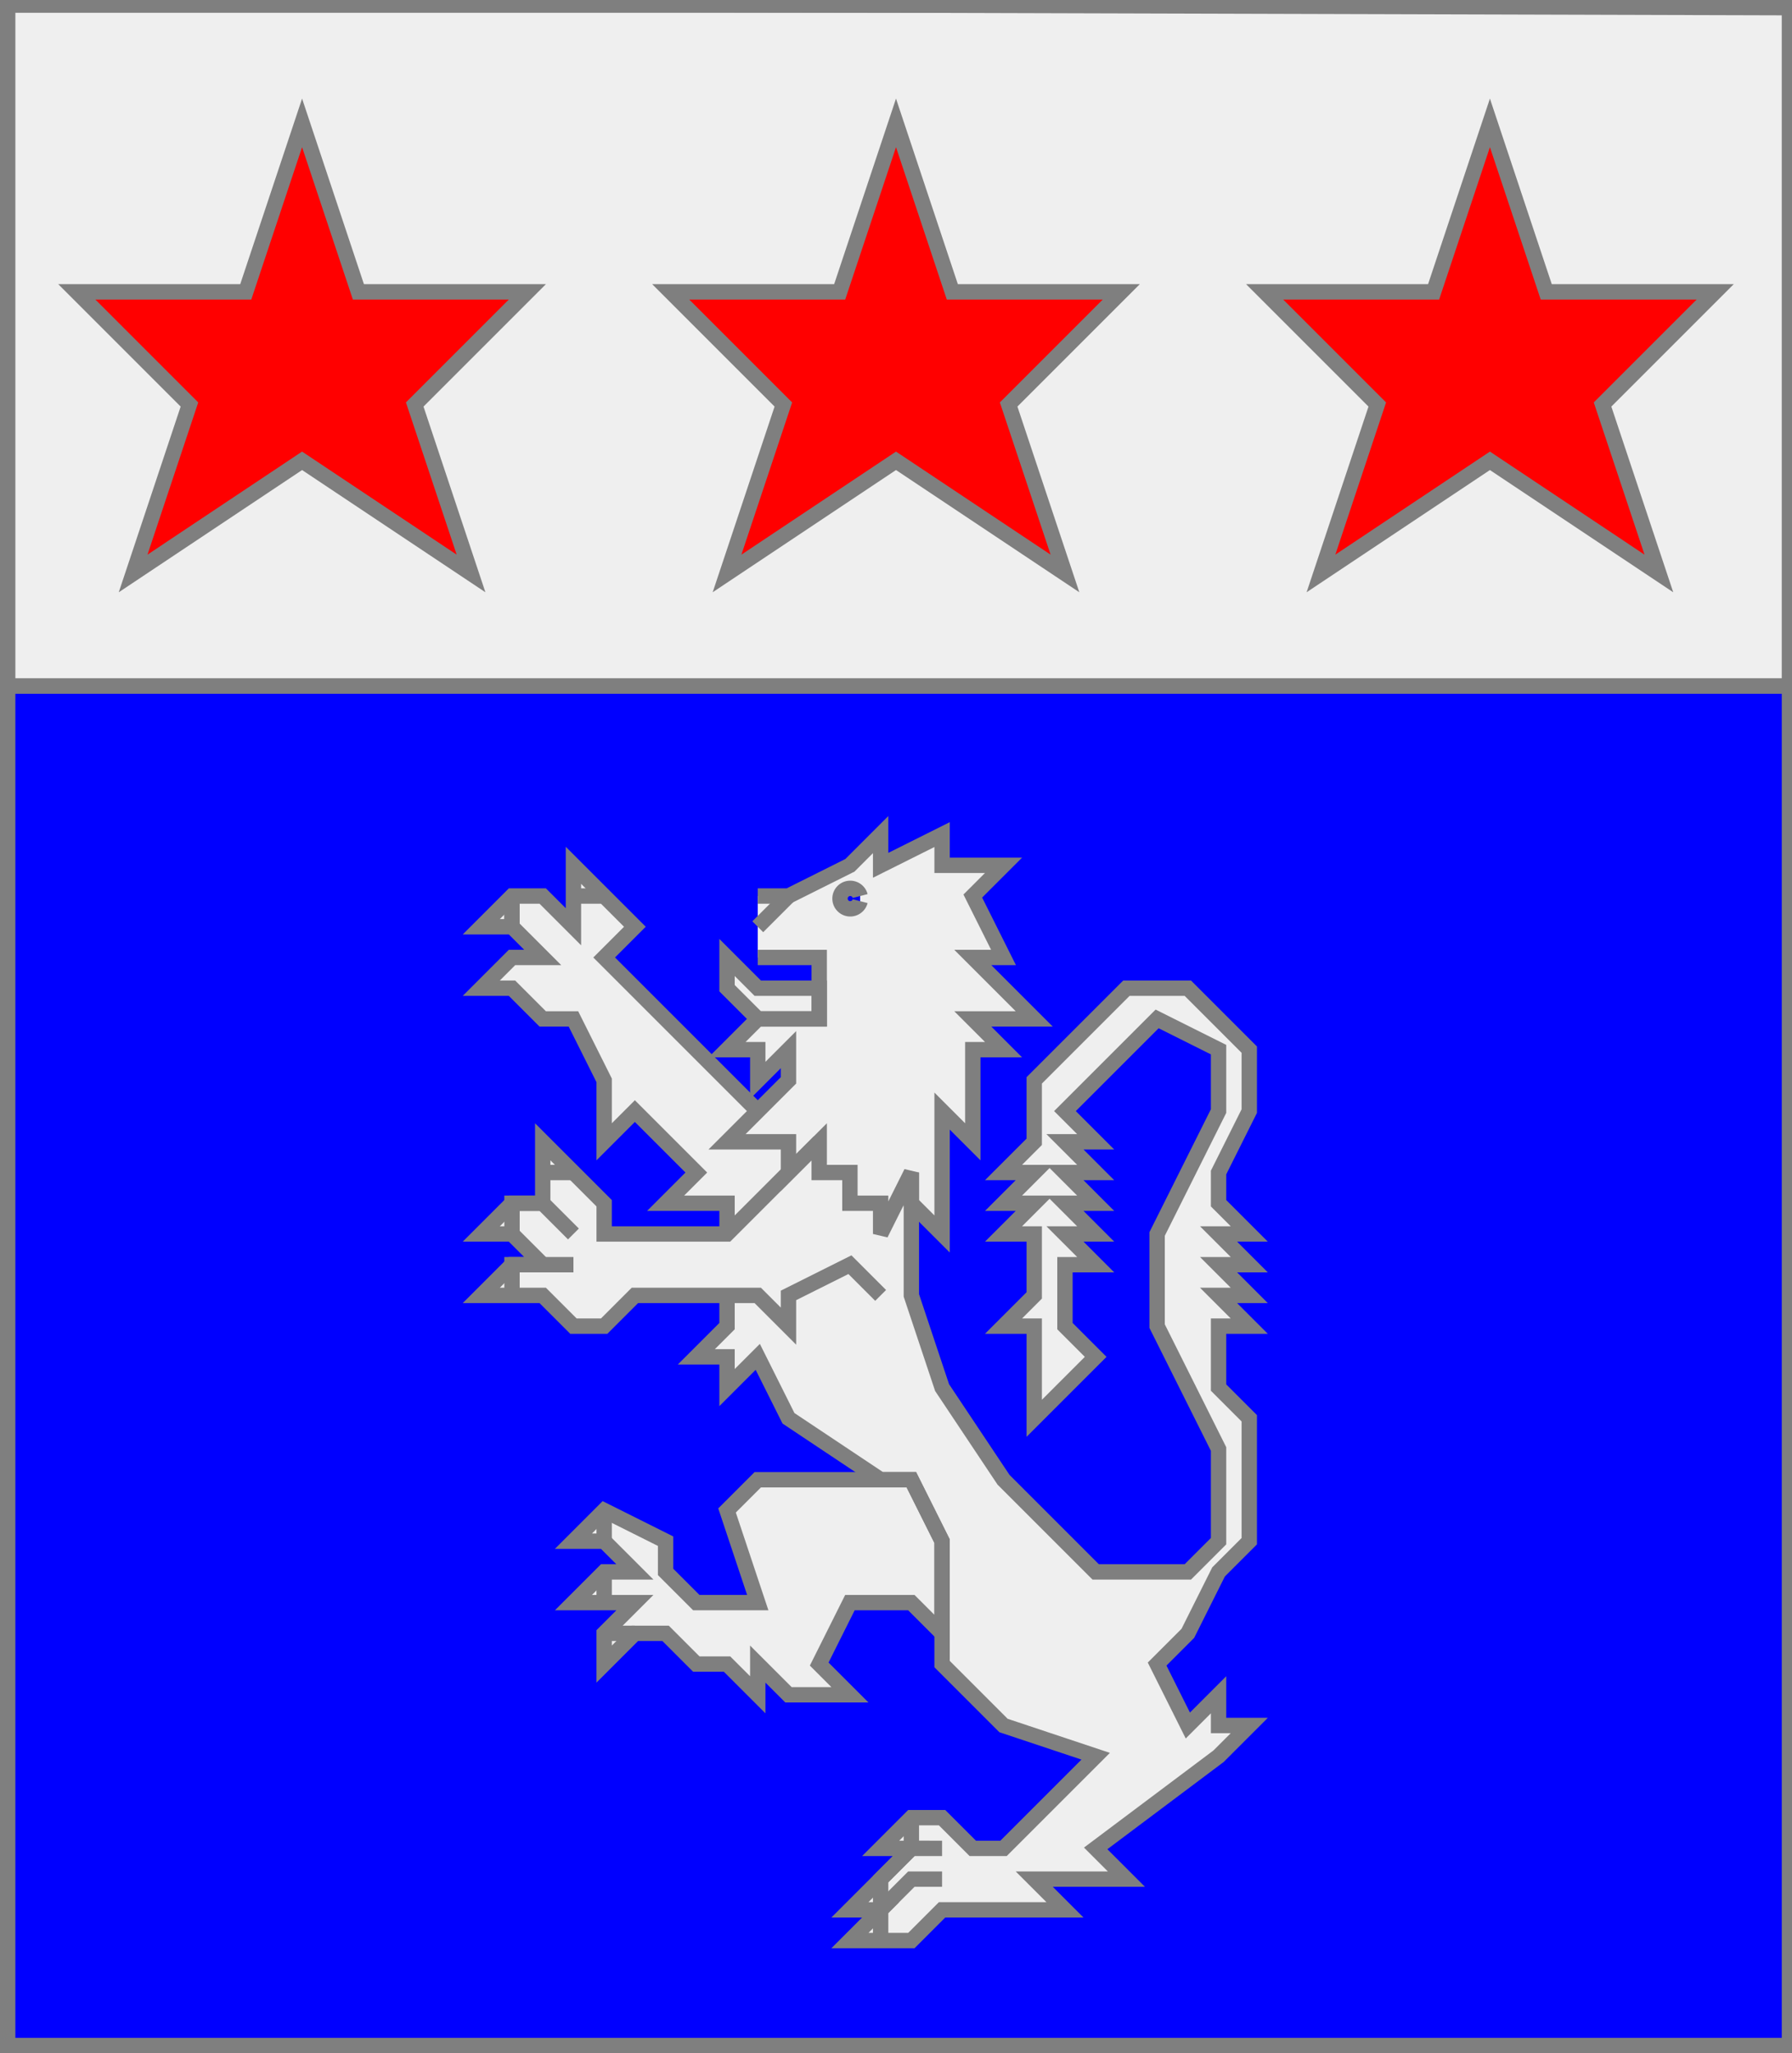
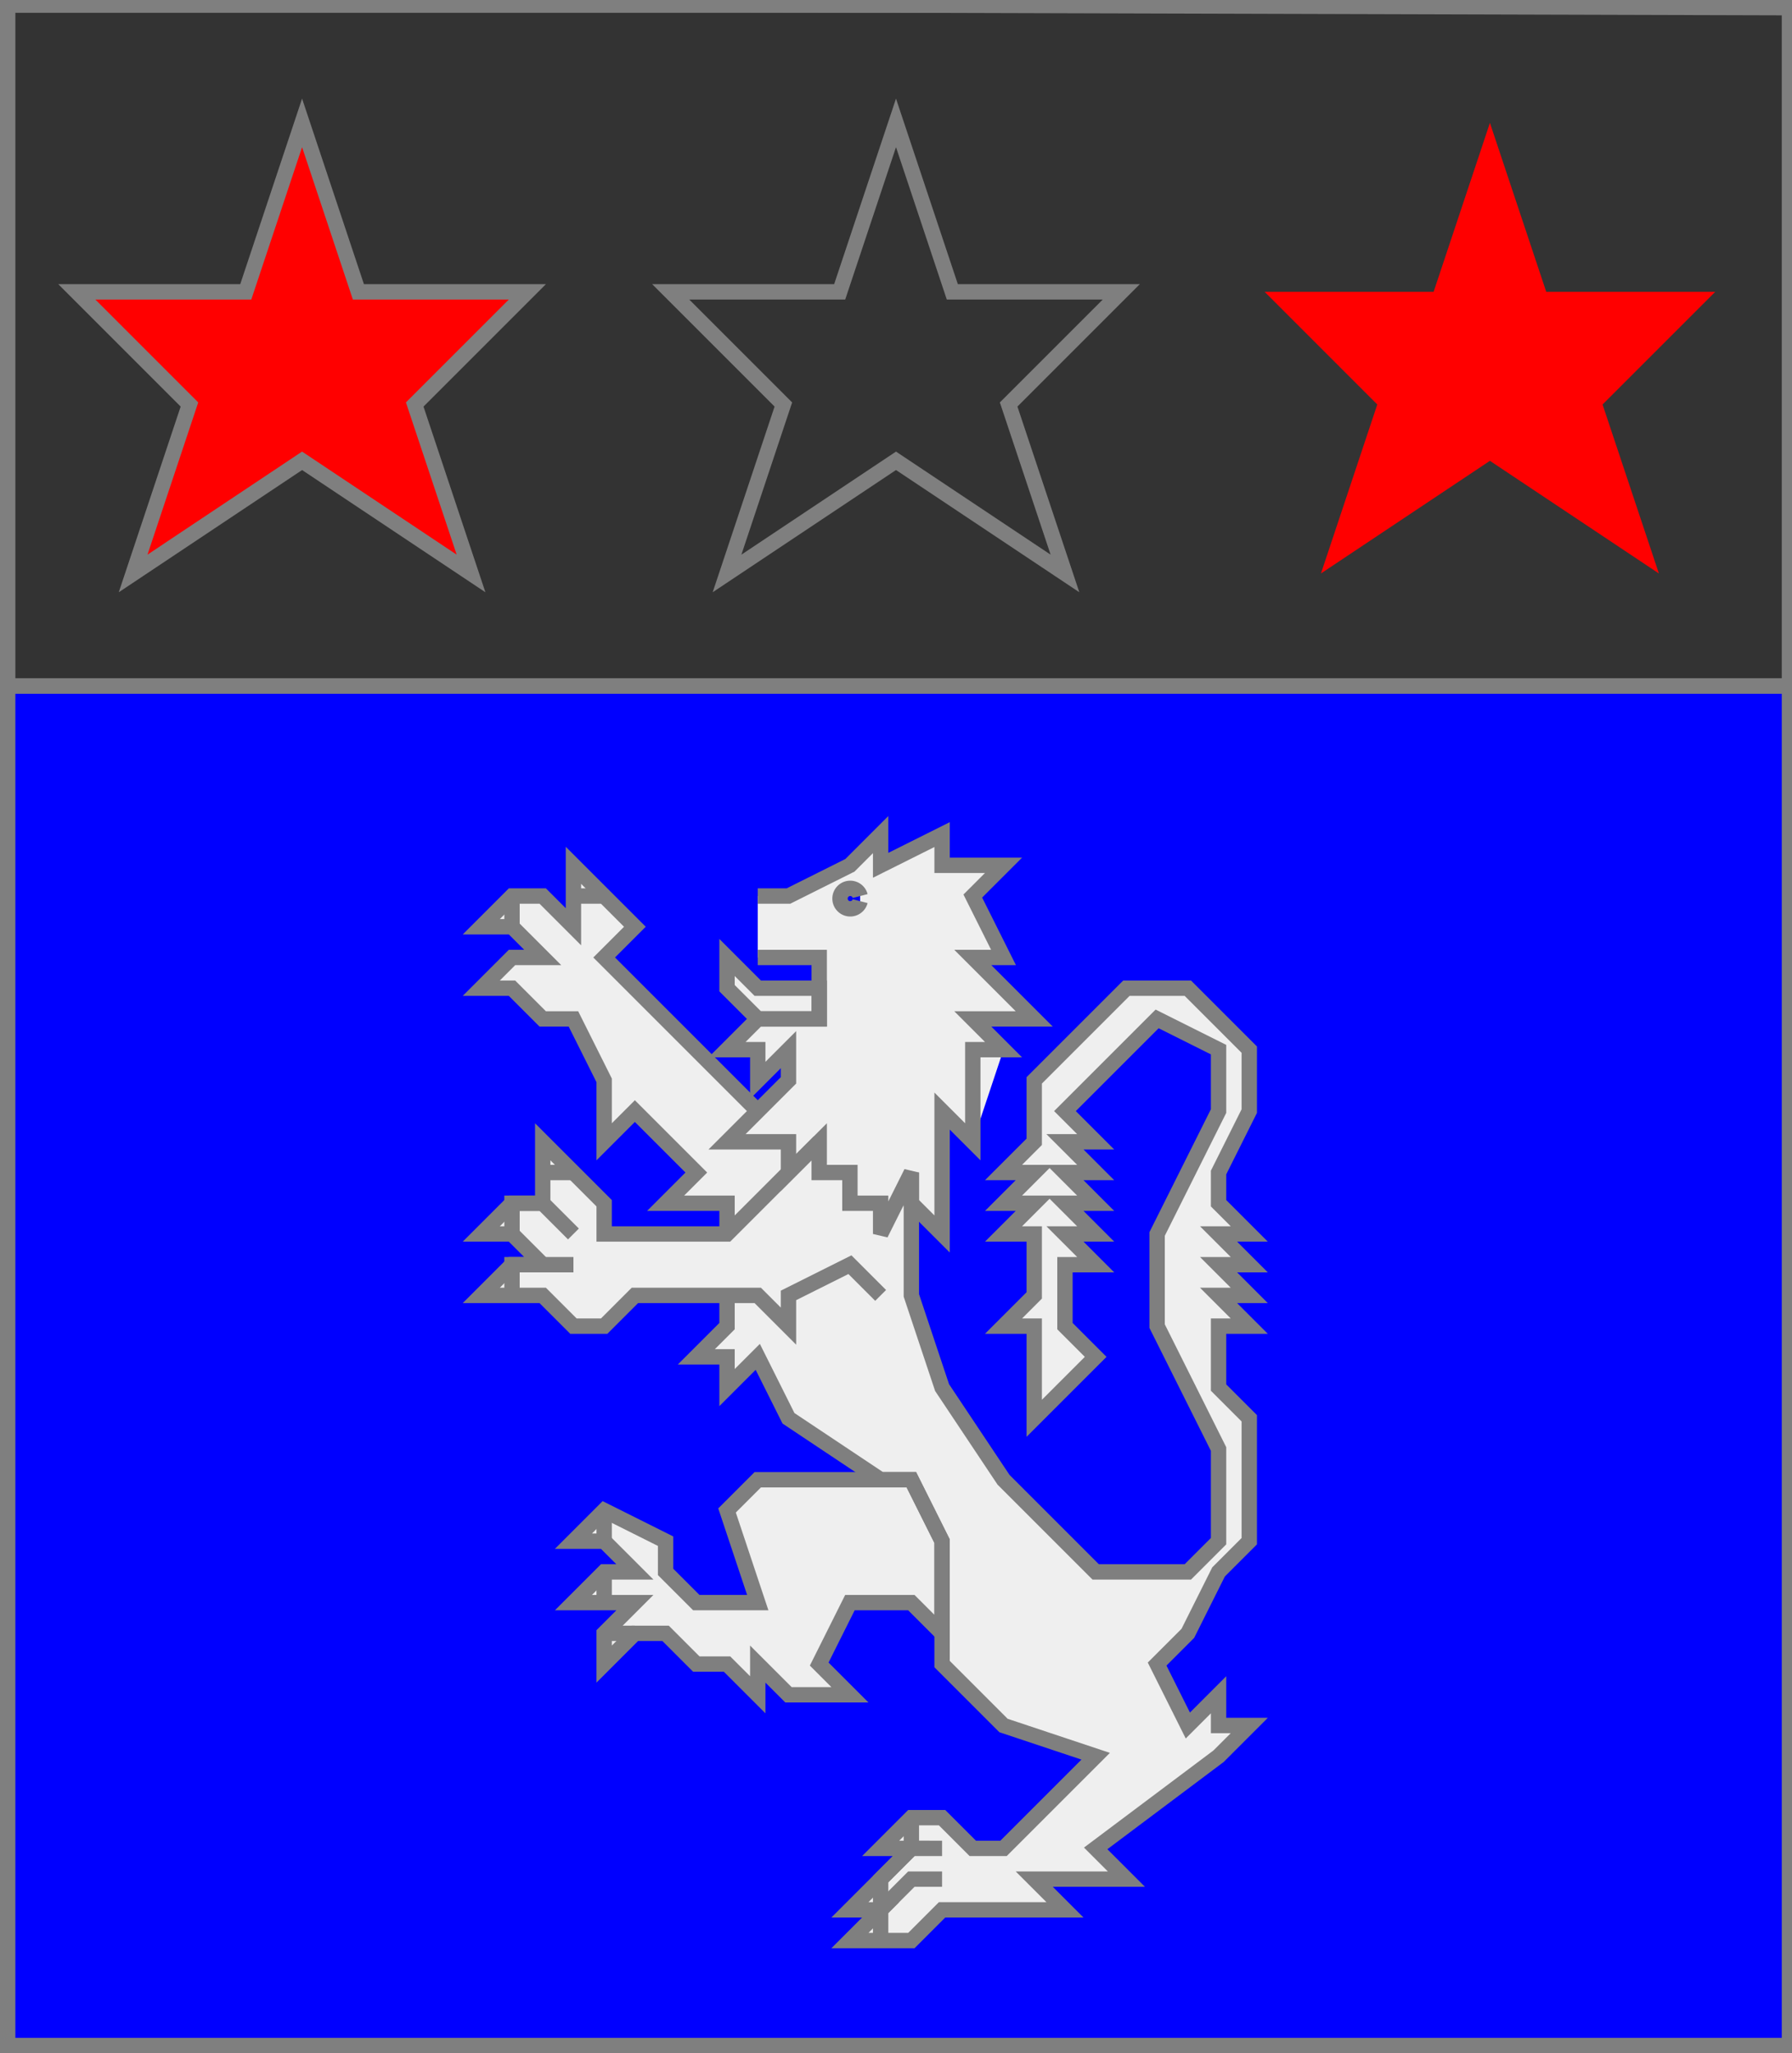
<svg xmlns="http://www.w3.org/2000/svg" width="350" height="401" xml:lang="fr">
  <rect width="100%" height="100%" fill="#333333" stroke="none" />
  <g>
    <g>
-       <polygon points="1,1 350,1 350,134 1,134 " fill="#efefef" />
      <polygon points="1,1 350,1 350,134 1,134 " stroke="#7f7f7f" stroke-width="3" fill-opacity="0.0" />
    </g>
    <g>
      <g>
        <polygon points="59,24 70,57 103,57 81,79 92,112 59,90 26,112 37,79 15,57 48,57 " fill="#ff0000" />
        <polygon points="59,24 70,57 103,57 81,79 92,112 59,90 26,112 37,79 15,57 48,57 " stroke="#7f7f7f" stroke-width="3" fill-opacity="0.0" />
      </g>
      <g>
-         <polygon points="175,24 186,57 219,57 197,79 208,112 175,90 142,112 153,79 131,57 164,57 " fill="#ff0000" />
        <polygon points="175,24 186,57 219,57 197,79 208,112 175,90 142,112 153,79 131,57 164,57 " stroke="#7f7f7f" stroke-width="3" fill-opacity="0.0" />
      </g>
      <g>
        <polygon points="291,24 302,57 335,57 313,79 324,112 291,90 258,112 269,79 247,57 280,57 " fill="#ff0000" />
-         <polygon points="291,24 302,57 335,57 313,79 324,112 291,90 258,112 269,79 247,57 280,57 " stroke="#7f7f7f" stroke-width="3" fill-opacity="0.0" />
      </g>
    </g>
  </g>
  <g>
    <g>
      <polygon points="1,134 350,134 350,400 1,401 " fill="#0000ff" />
      <polygon points="1,134 350,134 350,400 1,401 " stroke="#7f7f7f" stroke-width="3" fill-opacity="0.0" />
    </g>
    <g>
      <g fill="#efefef">
        <polygon points="178,229 178,253 184,271 196,289 214,307 232,307 238,301 238,283 226,259 226,241 238,217 238,205 226,199 208,217 214,223 208,223 214,229 208,229 214,235 208,235 214,241 208,241 214,247 208,247 208,259 214,265 202,277 202,259 196,259 202,253 202,241 196,241 202,235 196,235 202,229 196,229 202,223 202,211 220,193 232,193 244,205 244,217 238,229 238,235 244,241 238,241 244,247 238,247 244,253 238,253 244,259 238,259 238,271 244,277 244,301 238,307 232,319 226,325 232,337 238,331 238,337 244,337 238,343 214,361 220,367 202,367 208,373 184,373 178,379 166,379 172,373 166,373 178,361 172,361 178,355 184,355 190,361 196,361 214,343 196,337 184,325 184,301 178,289 172,289 154,277 148,265 142,271 142,265 136,265 142,259 142,253 " />
        <polygon points="178,289 184,301 184,319 178,313 166,313 160,325 166,331 154,331 148,325 148,331 142,325 136,325 130,319 124,319 118,325 118,319 124,313 112,313 118,307 124,307 118,301 112,301 118,295 130,301 130,307 136,313 148,313 142,295 148,289 " />
        <polygon points="160,223 172,235 172,253 166,247 154,253 154,259 148,253 124,253 118,259 112,259 106,253 94,253 100,247 106,247 100,241 94,241 100,235 106,235 106,223 118,235 118,241 142,241 " />
        <polygon points="112,169 124,181 118,187 148,217 160,223 142,241 142,235 130,235 136,229 124,217 118,223 118,211 112,199 106,199 100,193 94,193 100,187 106,187 100,181 94,181 100,175 106,175 112,181 " />
-         <path d="M 148,175 L 154,175 L 166,169 L 172,163 L 172,169 L 184,163 L 184,169 L 196,169 L 190,175 L 196,187 L 190,187 L 202,199 L 190,199 L 196,205 L 190,205 L 190,223 L 184,217 L 184,241 L 178,235 L 178,229 L 172,241 L 172,235 L 166,235 L 166,229 L 160,229 L 160,223 L 154,229 L 154,223 L 142,223 L 154,211 L 154,205 L 148,211 L 148,205 L 142,205 L 148,199 L 160,199 L 160,187 L 148,187 M 168,175 A 2,2 0 1,0 168,176 " />
+         <path d="M 148,175 L 154,175 L 166,169 L 172,163 L 172,169 L 184,163 L 184,169 L 196,169 L 190,175 L 196,187 L 190,187 L 202,199 L 190,199 L 196,205 L 190,223 L 184,217 L 184,241 L 178,235 L 178,229 L 172,241 L 172,235 L 166,235 L 166,229 L 160,229 L 160,223 L 154,229 L 154,223 L 142,223 L 154,211 L 154,205 L 148,211 L 148,205 L 142,205 L 148,199 L 160,199 L 160,187 L 148,187 M 168,175 A 2,2 0 1,0 168,176 " />
        <polygon points="142,187 148,193 160,193 160,199 148,199 142,193 " />
      </g>
      <path d="M 178,229 L 178,253 L 184,271 L 196,289 L 214,307 L 232,307 L 238,301 L 238,283 L 226,259 L 226,241 L 238,217 L 238,205 L 226,199 L 208,217 L 214,223 L 208,223 L 214,229 L 208,229 L 214,235 L 208,235 L 214,241 L 208,241 L 214,247 L 208,247 L 208,259 L 214,265 L 202,277 L 202,259 L 196,259 L 202,253 L 202,241 L 196,241 L 202,235 L 196,235 L 202,229 L 196,229 L 202,223 L 202,211 L 220,193 L 232,193 L 244,205 L 244,217 L 238,229 L 238,235 L 244,241 L 238,241 L 244,247 L 238,247 L 244,253 L 238,253 L 244,259 L 238,259 L 238,271 L 244,277 L 244,301 L 238,307 L 232,319 L 226,325 L 232,337 L 238,331 L 238,337 L 244,337 L 238,343 L 214,361 L 220,367 L 202,367 L 208,373 L 184,373 L 178,379 L 166,379 L 172,373 L 166,373 L 178,361 L 172,361 L 178,355 L 184,355 L 190,361 L 196,361 L 214,343 L 196,337 L 184,325 L 184,301 L 178,289 L 172,289 L 154,277 L 148,265 L 142,271 L 142,265 L 136,265 L 142,259 L 142,253 " fill="none" stroke="#7f7f7f" stroke-width="3" fill-opacity="0.0" />
      <path d="M 178,355 L 178,361 " fill="none" stroke="#7f7f7f" stroke-width="3" fill-opacity="0.0" />
      <path d="M 184,361 L 178,361 L 172,367 L 172,373 " fill="none" stroke="#7f7f7f" stroke-width="3" fill-opacity="0.0" />
      <path d="M 184,367 L 178,367 L 172,373 L 172,379 " fill="none" stroke="#7f7f7f" stroke-width="3" fill-opacity="0.0" />
      <polygon points="178,289 184,301 184,319 178,313 166,313 160,325 166,331 154,331 148,325 148,331 142,325 136,325 130,319 124,319 118,325 118,319 124,313 112,313 118,307 124,307 118,301 112,301 118,295 130,301 130,307 136,313 148,313 142,295 148,289 " stroke="#7f7f7f" stroke-width="3" fill-opacity="0.0" />
      <path d="M 118,295 L 118,301 " fill="none" stroke="#7f7f7f" stroke-width="3" fill-opacity="0.0" />
      <path d="M 118,307 L 118,313 " fill="none" stroke="#7f7f7f" stroke-width="3" fill-opacity="0.0" />
      <path d="M 118,319 L 124,319 " fill="none" stroke="#7f7f7f" stroke-width="3" fill-opacity="0.0" />
      <path d="M 172,253 L 166,247 L 154,253 L 154,259 L 148,253 L 124,253 L 118,259 L 112,259 L 106,253 L 94,253 L 100,247 L 106,247 L 100,241 L 94,241 L 100,235 L 106,235 L 106,223 L 118,235 L 118,241 L 142,241 L 160,223 " fill="none" stroke="#7f7f7f" stroke-width="3" fill-opacity="0.0" />
      <path d="M 106,229 L 112,229 " fill="none" stroke="#7f7f7f" stroke-width="3" fill-opacity="0.0" />
      <path d="M 112,241 L 106,235 L 100,235 L 100,241 " fill="none" stroke="#7f7f7f" stroke-width="3" fill-opacity="0.0" />
      <path d="M 112,247 L 100,247 L 100,253 " fill="none" stroke="#7f7f7f" stroke-width="3" fill-opacity="0.0" />
      <path d="M 142,241 L 142,235 L 130,235 L 136,229 L 124,217 L 118,223 L 118,211 L 112,199 L 106,199 L 100,193 L 94,193 L 100,187 L 106,187 L 100,181 L 94,181 L 100,175 L 106,175 L 112,181 L 112,169 L 124,181 L 118,187 L 148,217 " fill="none" stroke="#7f7f7f" stroke-width="3" fill-opacity="0.0" />
      <path d="M 112,175 L 118,175 " fill="none" stroke="#7f7f7f" stroke-width="3" fill-opacity="0.0" />
      <path d="M 100,175 L 100,181 " fill="none" stroke="#7f7f7f" stroke-width="3" fill-opacity="0.0" />
-       <path d="M 100,175 L 100,181 " fill="none" stroke="#7f7f7f" stroke-width="3" fill-opacity="0.0" />
      <path d="M 148,175 L 154,175 L 166,169 L 172,163 L 172,169 L 184,163 L 184,169 L 196,169 L 190,175 L 196,187 L 190,187 L 202,199 L 190,199 L 196,205 L 190,205 L 190,223 L 184,217 L 184,241 L 178,235 L 178,229 L 172,241 L 172,235 L 166,235 L 166,229 L 160,229 L 160,223 L 154,229 L 154,223 L 142,223 L 154,211 L 154,205 L 148,211 L 148,205 L 142,205 L 148,199 L 160,199 L 160,187 L 148,187 M 168,175 A 2,2 0 1,0 168,176 " fill="none" stroke="#7f7f7f" stroke-width="3" fill-opacity="0.0" />
-       <path d="M 154,175 L 148,181 " fill="none" stroke="#7f7f7f" stroke-width="3" fill-opacity="0.0" />
      <polygon points="142,187 148,193 160,193 160,199 148,199 142,193 " stroke="#7f7f7f" stroke-width="3" fill-opacity="0.0" />
    </g>
  </g>
  <polygon points="1,0 350,1 350,400 1,400 " stroke="#7f7f7f" stroke-width="4" fill-opacity="0.0" />
</svg>